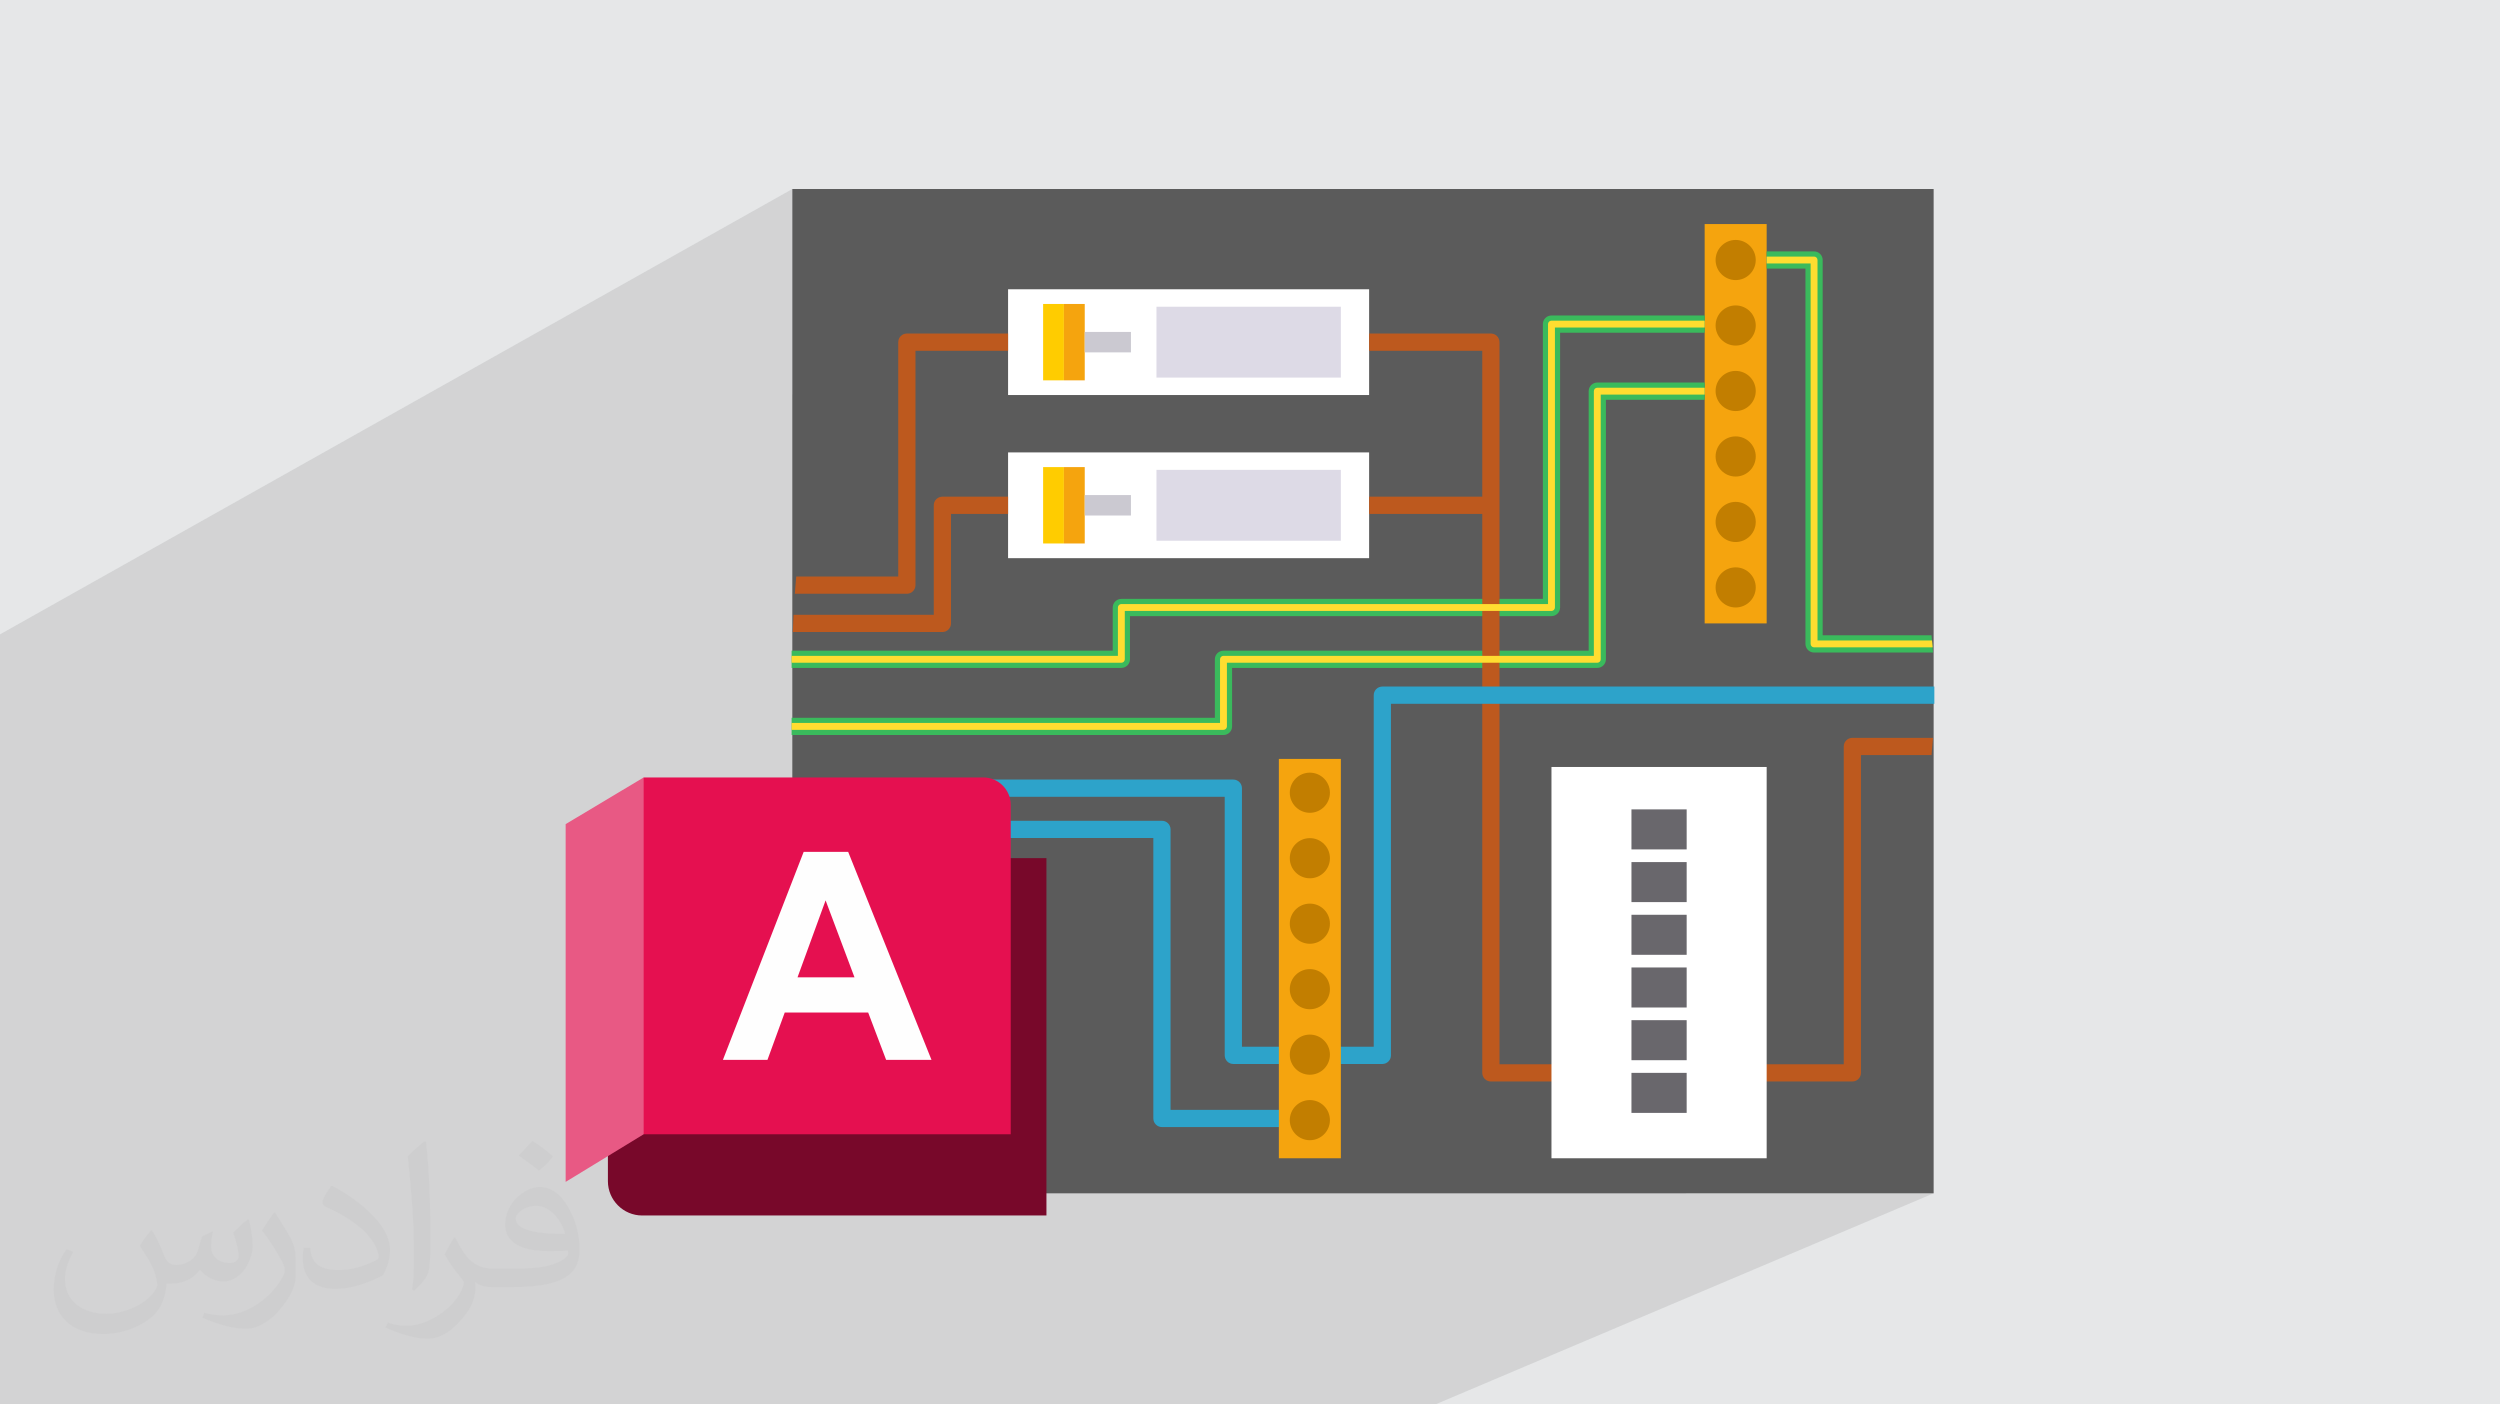
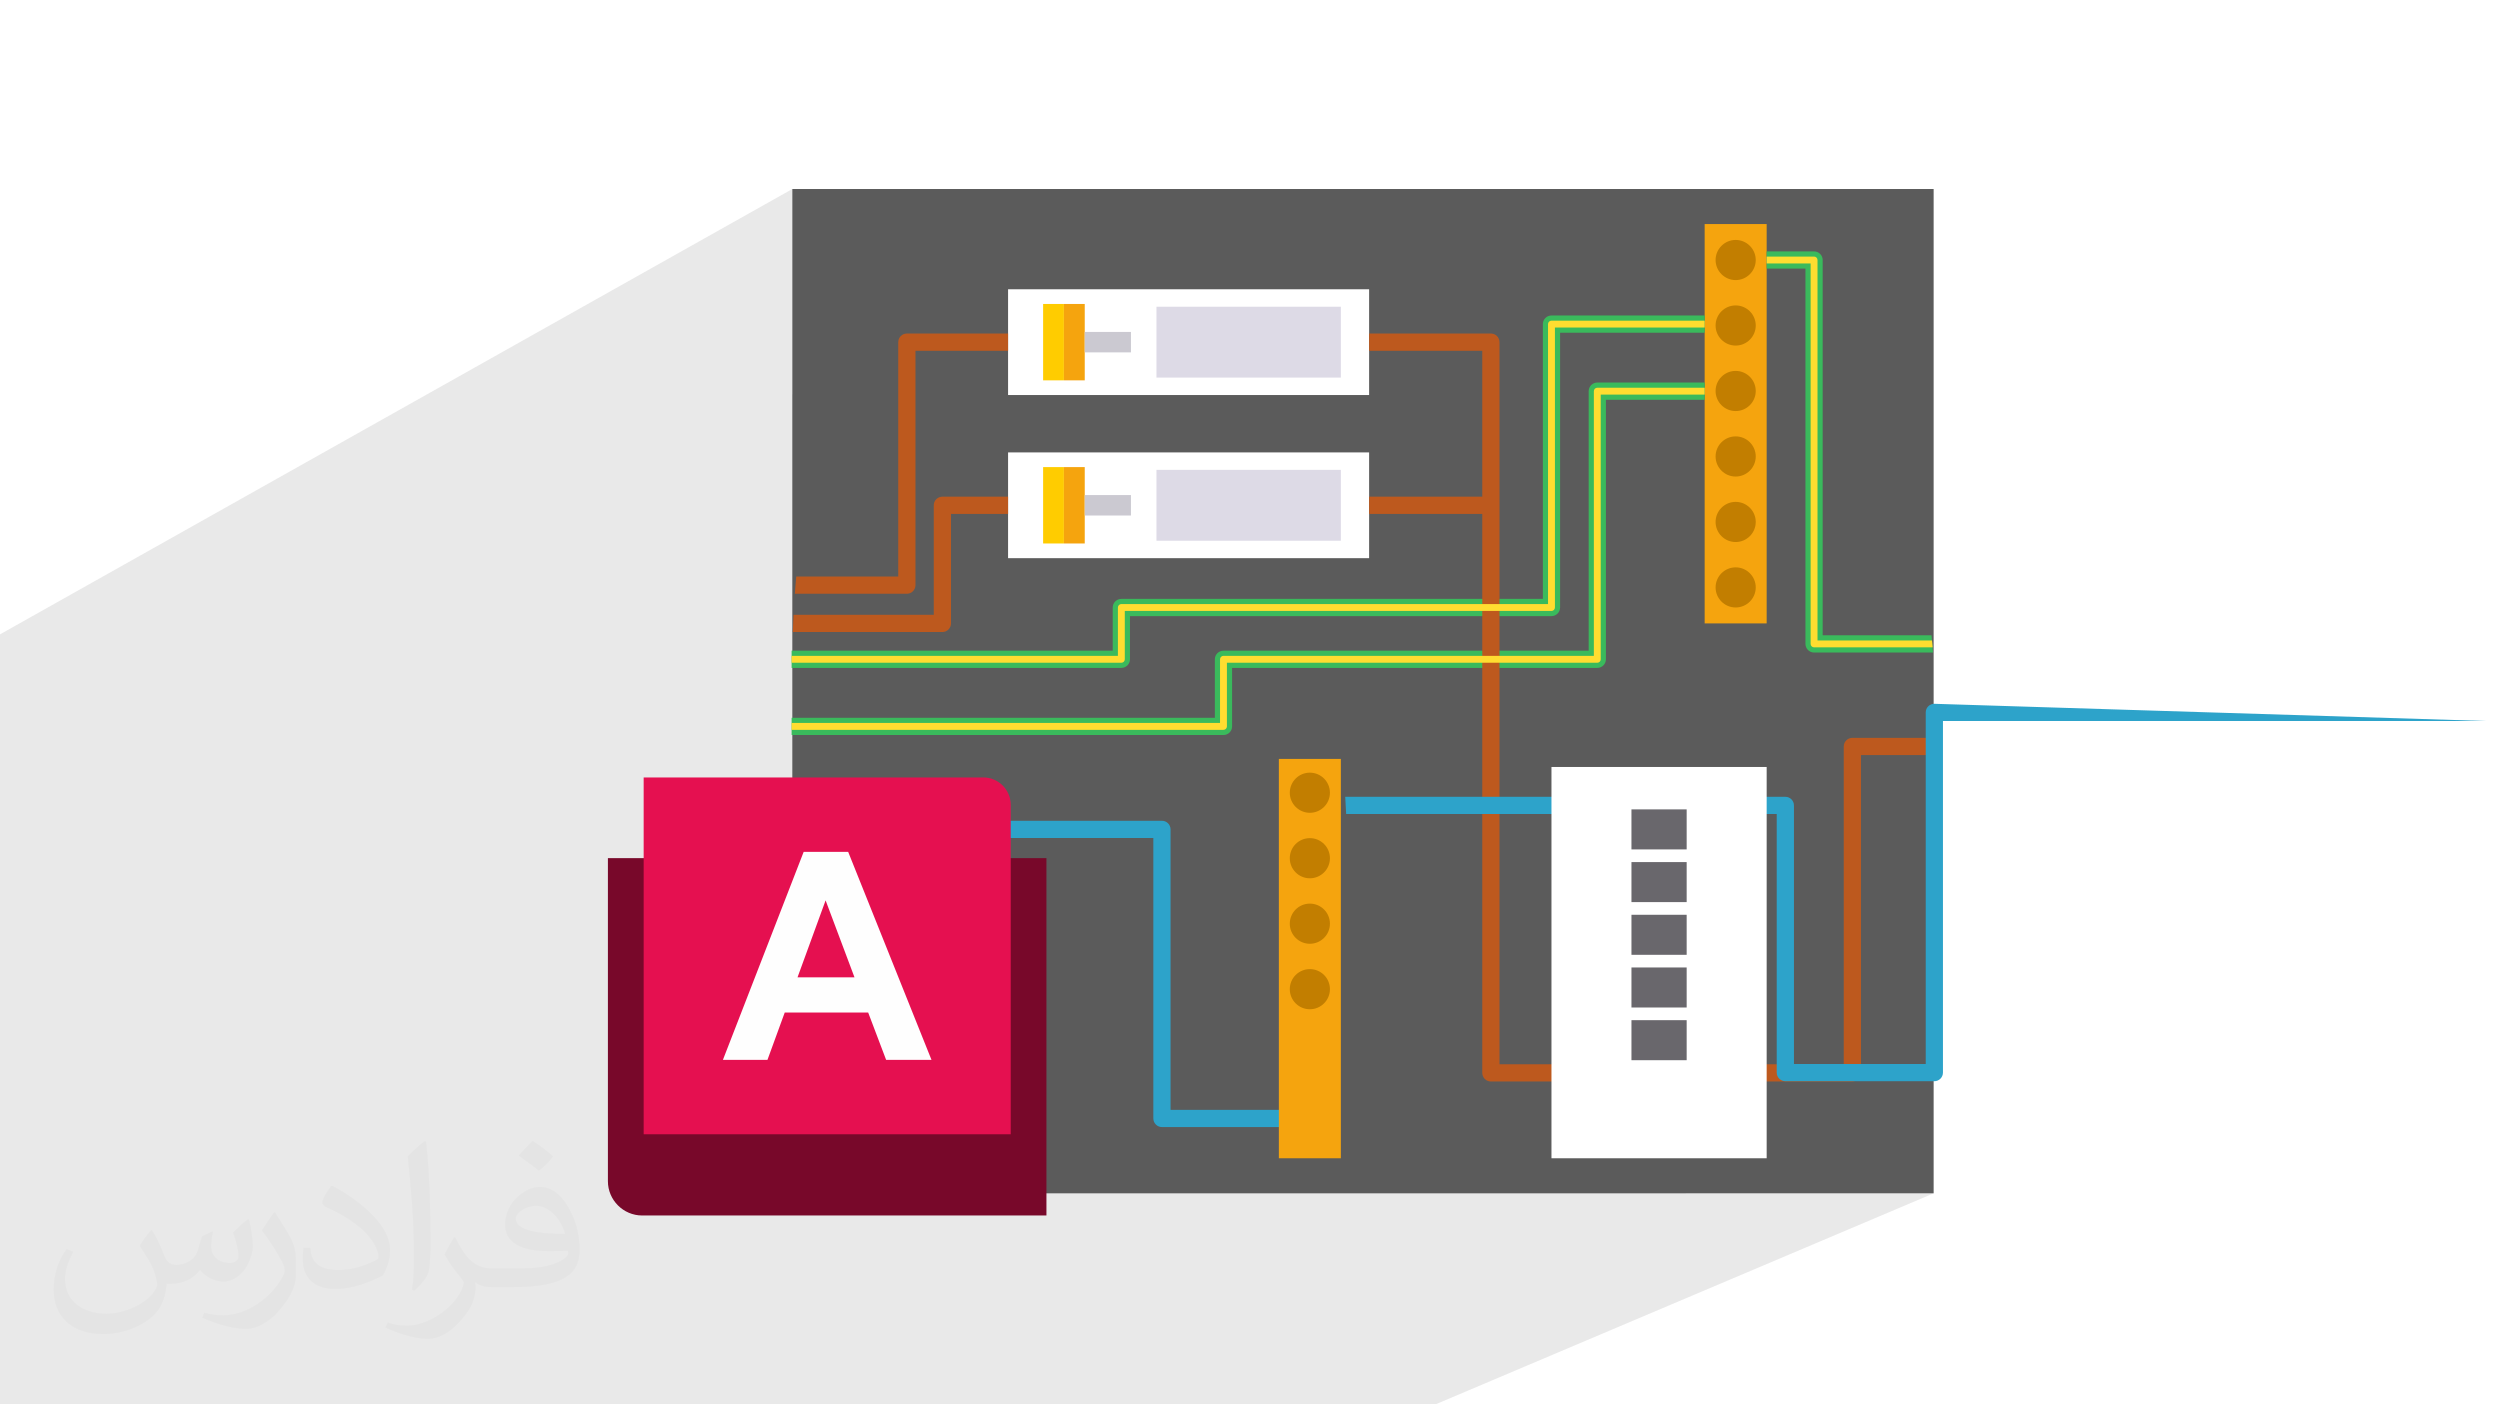
<svg xmlns="http://www.w3.org/2000/svg" xml:space="preserve" width="94.192mm" height="52.917mm" version="1.1" style="shape-rendering:geometricPrecision; text-rendering:geometricPrecision; image-rendering:optimizeQuality; fill-rule:evenodd; clip-rule:evenodd" viewBox="0 0 9404.92 5283.66">
  <defs>
    <style type="text/css">
   
    .fil3 {fill:#5B5B5B}
    .fil8 {fill:#2DA3CA}
    .fil5 {fill:#3ABA5C}
    .fil11 {fill:#69676C}
    .fil15 {fill:#78082A}
    .fil7 {fill:#BD591E}
    .fil9 {fill:#C27E00}
    .fil13 {fill:#CBC9D1}
    .fil14 {fill:#DDDAE6}
    .fil17 {fill:#E51050}
    .fil0 {fill:#E6E7E8}
    .fil16 {fill:#E85984}
    .fil4 {fill:#F5A40E}
    .fil12 {fill:#FFCC00}
    .fil10 {fill:#FFDD30}
    .fil6 {fill:white}
    .fil18 {fill:#FEFEFE;fill-rule:nonzero}
    .fil2 {fill:#373435;fill-opacity:0.031}
    .fil1 {fill:#2B2A29;fill-opacity:0.102}
   
  </style>
  </defs>
  <g id="Layer_x0020_1">
-     <polygon class="fil0" points="-0,0 9404.92,0 9404.92,5283.66 -0,5283.66 " />
    <polygon class="fil1" points="-0,4453.77 -0,4450.29 -0,4445.92 -0,4445.44 -0,4444.25 -0,4428.91 -0,4420.81 -0,4413.66 -0,4412.48 -0,4411.92 -0,4394.13 -0,4391.25 -0,4384.41 -0,4376.75 -0,4352.04 -0,4335.55 -0,4329.73 -0,4287.81 -0,4279.56 -0,4269.77 -0,4261.72 -0,4257.37 -0,4248.15 -0,4245.77 -0,4240.41 -0,4231.96 -0,4227.73 -0,4209.19 -0,4202.38 -0,4202.35 -0,4200.56 -0,4193.73 -0,4186.72 -0,4184.37 -0,4183.53 -0,4170.39 -0,4170.38 -0,4170.37 -0,4170.36 -0,4146.47 -0,4146.09 -0,4144.05 -0,4139.97 -0,4132.38 -0,4124.25 -0,4110.04 -0,4073.46 -0,4053.92 -0,4051.59 -0,4035.93 -0,4033.86 -0,4022.87 -0,4011.9 -0,4007.58 -0,3993.9 -0,3989.63 -0,3982.24 -0,3936.58 -0,3929.05 -0,3910.54 -0,3872.31 -0,3851.7 -0,3850.43 -0,3813.37 -0,3808.35 -0,3790.2 -0,3743.95 -0,3733.65 -0,3729.89 -0,3711.89 -0,3700.47 -0,3593.07 -0,3581.29 -0,3555.6 -0,3517.97 -0,3498.18 -0,3473.04 -0,3428.84 -0,3353.26 -0,3295.98 -0,3294.38 -0,3257.87 -0,3182.19 -0,3143.18 -0,3106.7 -0,3102.76 -0,2386.41 2980.69,711.04 2980.69,1484.4 3398.97,1257.3 3405.06,1255.4 3411.6,1254.74 3485.05,1254.74 3792.34,1088.23 5150.58,1088.23 5150.58,1254.74 5608.68,1254.74 5612.5,1255.13 6412.85,842.87 6646.12,842.87 6646.12,945.78 6824.45,945.78 6830.98,946.44 6837.07,948.31 6842.57,951.3 6847.37,955.25 6851.33,960.04 6854.32,965.54 6856.21,971.62 6856.87,978.15 6856.87,2389.95 7266.28,2389.95 7267.99,2409.41 7268.29,2409.41 7270.57,2435.32 7270.26,2435.46 7271.96,2454.8 6860.93,2647.64 7276.95,2647.64 7001.38,2775.73 7271.96,2775.73 7266.28,2840.58 7000.9,2962.81 7000.9,4036.08 7000.24,4042.6 6998.36,4048.68 6995.38,4054.19 6991.43,4058.99 6986.64,4062.96 6981.14,4065.95 6646.12,4212.01 6646.12,4357.37 6341.41,4489.21 7274.29,4489.21 5399.09,5283.66 4505.32,5283.66 4188.1,5283.66 4142.48,5283.66 4012.54,5283.66 3849.49,5283.66 3653.61,5283.66 3428.5,5283.66 3334.53,5283.66 3234.65,5283.66 3016,5283.66 2981.25,5283.66 2922.04,5283.66 2824.11,5283.66 2802.77,5283.66 2742.45,5283.66 2727.1,5283.66 2611.83,5283.66 2584.83,5283.66 2517.75,5283.66 2498.08,5283.66 2450.05,5283.66 2421.84,5283.66 2397.44,5283.66 2395.63,5283.66 2389.08,5283.66 2376.69,5283.66 2232.21,5283.66 2226.48,5283.66 2216.83,5283.66 2215.48,5283.66 2121.53,5283.66 2027.38,5283.66 1994.96,5283.66 1992.6,5283.66 1962.13,5283.66 1895.01,5283.66 1865.44,5283.66 1843.4,5283.66 1827.05,5283.66 1769.69,5283.66 1734.62,5283.66 1733.04,5283.66 1728.22,5283.66 1719.28,5283.66 1640.76,5283.66 1614.71,5283.66 1605.67,5283.66 1576.8,5283.66 1570.52,5283.66 1500.15,5283.66 1499.74,5283.66 1405.11,5283.66 1352.04,5283.66 1285.48,5283.66 1249.39,5283.66 1242.38,5283.66 1234.11,5283.66 1205.31,5283.66 1155.7,5283.66 1118.26,5283.66 1019.13,5283.66 927.24,5283.66 913.18,5283.66 785.06,5283.66 783.74,5283.66 775.99,5283.66 774.26,5283.66 765.13,5283.66 760.76,5283.66 550.15,5283.66 529.49,5283.66 502.65,5283.66 461,5283.66 382.75,5283.66 313.97,5283.66 309.72,5283.66 307.02,5283.66 298.85,5283.66 295.12,5283.66 259.92,5283.66 253.56,5283.66 221.15,5283.66 218.59,5283.66 206.66,5283.66 206.64,5283.66 198.29,5283.66 160.78,5283.66 109.12,5283.66 96.36,5283.66 92.46,5283.66 29.89,5283.66 13.06,5283.66 6.03,5283.66 -0,5283.66 -0,5257.75 -0,5243.19 -0,5238.83 -0,5236.6 -0,5223.02 -0,5215.9 -0,5214.65 -0,5198.02 -0,5196.28 -0,5168.48 -0,5165.34 -0,5150.44 -0,5150.43 -0,5149.79 -0,5148.53 -0,5142.37 -0,5140.09 -0,5122.35 -0,5120.61 -0,5120.12 -0,5095.6 -0,5080.05 -0,5030.84 -0,5027.6 -0,5013.37 -0,5011.56 -0,5010.25 -0,5006.11 -0,4981.52 -0,4955.6 -0,4922.6 -0,4909.97 -0,4870.14 -0,4817.11 -0,4803.73 -0,4796.32 -0,4793.12 -0,4791.2 -0,4768.18 -0,4761.02 -0,4759.52 -0,4741.71 -0,4716.02 -0,4710.54 -0,4699.86 -0,4693.91 -0,4679.52 -0,4663.73 -0,4660.21 -0,4634.34 -0,4630.95 -0,4614.85 -0,4613.5 -0,4594.22 -0,4594.07 -0,4586.54 -0,4584.31 -0,4574.71 -0,4558.03 -0,4550.6 -0,4525.37 -0,4507.57 -0,4502.93 -0,4496.09 -0,4495.16 -0,4494.45 -0,4489.71 -0,4478.59 -0,4477.34 -0,4476.13 -0,4470.57 " />
    <path class="fil2" d="M571.37 4628.22c17.95,27.21 29.6,53.36 40.96,82.43 8.45,16.91 12.93,48.09 52.57,48.09 11.61,0 28.28,-3.42 43.06,-11.61 16.63,-8.73 29.32,-21.94 35.94,-42l15.85 -53.36 38.57 -19.02 2.64 2.64c-5.27,20.09 -6.59,39.36 -6.59,54.43 0,44.63 38.57,61.56 69.22,61.56 17.95,0 34.09,-8.73 34.09,-25.11 0,-21.13 -8.98,-57.06 -20.62,-89.29 17.95,-17.95 35.94,-35.94 56.53,-50.47l3.17 1.6c8.98,38.04 14,75.56 14,100.66 0,24.57 -10.83,51.79 -19.81,69.49 -18.49,34.87 -51.25,62.62 -90.87,62.62 -30.1,0 -63.65,-15.07 -86.66,-43.06l-1.32 0c-21.66,26.96 -55.22,51.25 -108.86,51.25l-16.63 0c-2.64,35.41 -10.29,60.49 -21.94,82.95 -31.95,62.34 -126.81,106.47 -216.1,106.47 -124.17,0 -186.51,-71.59 -186.51,-166.96 0,-58.91 19.27,-113.6 48.88,-152.42l24.29 10.04c-18.49,35.41 -30.91,68.68 -30.91,101.45 0,89.29 72.66,131.83 156.4,131.83 77.68,0 173.83,-49.41 191.28,-106.72 -6.59,-62.62 -30.1,-91.93 -66.04,-148.99 10.83,-19.02 24.83,-38.04 42.28,-58.38l3.17 0 0 0 0 0 -0.02 -0.09zm1432.14 -336.04c26.15,16.39 51.79,35.66 76.87,57.85 -14,19.81 -31.45,37.79 -53.11,53.64 -25.11,-20.34 -50.19,-37.79 -75.84,-56.27 17.42,-19.55 34.62,-38.29 52.04,-55.22l0 0 0 0 0 0 0 0 0 0 0.03 0zm13.47 244.11c-42.28,0 -76.87,27.75 -76.87,48.34 0,44.13 84.53,57.85 185.72,57.31 -12.68,-51.79 -57.06,-105.68 -108.86,-105.68l0.01 0.03zm-94.86 236.19c54.96,0 103.04,-1.6 139.74,-10.83 40.96,-10.29 75.56,-30.91 75.56,-45.17 0,-3.7 0,-8.19 -1.32,-11.89 -22.98,2.11 -49.41,2.11 -72.38,2.11 -74.49,0 -131.55,-16.91 -154.02,-58.66 -5.55,-11.61 -9.51,-24.57 -9.51,-39.36 0,-40.43 17.42,-79.79 48.09,-107 25.61,-22.45 53.89,-36.44 82.67,-36.44 52.04,0 93.51,41.75 122.57,107.54 15.85,35.94 26.68,77.4 26.68,129.72 0,34.87 -9.51,64.19 -31.17,85.85 -40.43,39.11 -114.92,53.89 -229.04,53.89l-51.79 0 0 0 -13.47 0c-28.28,0 -48.62,-5.02 -64.72,-17.42l-2.64 0c0.79,6.59 1.32,12.93 1.32,19.02 0,25.61 -8.45,58.38 -25.61,84.53 -50.72,75.3 -105.68,108.04 -153.24,108.04 -48.09,0 -107,-18.49 -160.11,-42.54l9.51 -18.49c17.17,7.13 40.96,11.89 73.7,11.89 85.85,0 198.66,-82.43 212.66,-163 -3.17,-6.59 -8.98,-15.32 -17.17,-24.57 -25.11,-29.85 -40.96,-54.68 -55.75,-80.83 12.68,-25.11 24.29,-45.17 35.13,-63.4l4.49 -0.53c36.72,74.77 69.99,117.55 144.23,117.55l11.61 0 0 0 53.89 0 0 0 0 0 0 0 0 0 0 0 0.09 0.01zm-371.98 79c6.34,-34.34 6.87,-72.91 6.87,-108.86l0 -53.36c0,-99.6 -12.68,-244.36 -22.98,-338.68 17.95,-19.27 43.06,-42 62.87,-57.31l5.81 1.6c13.47,118.62 16.63,256 16.63,383.06 0,33.3 -1.32,65.79 -4.49,89.55 -1.85,30.1 -19.27,52.83 -56.53,87.7l-8.19 -3.7zm-382.8 -157.19c1.85,46.77 24.83,83.49 105.15,83.49 49.93,0 92.19,-12.93 138.96,-35.13 8.45,-3.7 12.93,-8.73 12.93,-12.93 0,-29.32 -22.45,-68.15 -60.23,-103.55 -36.72,-33.3 -85.34,-62.62 -130.76,-82.18 -15.6,-6.59 -20.62,-13.47 -20.62,-20.09 0,-13.47 17.95,-41.75 32.77,-62.09l5.02 -0.53c52.04,27.21 110.17,67.64 153.24,112.53 39.11,41.47 63.4,83.49 63.4,129.19 0,33.81 -10.29,65.51 -26.96,95.11 -57.06,28.79 -117.83,50.72 -178.06,50.72 -73.17,0 -123.1,-34.34 -123.1,-114.92 0,-8.73 0,-22.19 3.17,-39.64l25.11 0 0 0 0 0 0 0 0 0 0 0 -0.02 0zm-132.37 -132.9l45.45 73.45c16.63,27.21 32.23,56.81 32.23,103.55l0 59.7c0,48.34 -30.91,100.13 -80.83,151.38 -39.11,34.62 -73.7,49.41 -105.68,49.41 -47.55,0 -101.98,-14.79 -164.85,-41.75l7.13 -18.49c19.81,5.27 42.79,9.77 71.06,9.77 90.36,-0.53 182.8,-66.57 225.08,-147.15 5.02,-9.26 6.87,-17.95 6.87,-24.04 0,-9.26 -5.02,-19.55 -8.98,-28.79 -22.98,-43.31 -48.62,-82.95 -76.87,-119.68 14.79,-23.25 29.6,-45.7 45.7,-67.9l3.7 0.53 0 0 0 0 0 0 0 0 0 0 -0.02 0.01z" />
    <g id="_1480176403216">
      <g>
        <rect class="fil3" x="2980.69" y="711.04" width="4293.6" height="3778.17" />
        <g>
          <polygon class="fil4" points="6646.12,2345.2 6646.12,842.87 6412.85,842.87 6412.85,2345.2 " />
          <path class="fil5" d="M2978.03 2447.83l0 64.79 1240.47 0c17.86,0 32.42,-14.5 32.42,-32.37l0 -162.48 1585.65 0c17.92,0 32.44,-14.47 32.44,-32.37l0 -1033.7 543.84 0 0 -64.81 -576.28 0c-17.84,0 -32.37,14.52 -32.37,32.39l0 1033.73 -1585.7 0c-17.87,0 -32.42,14.47 -32.42,32.39l0 162.43 -1208.05 0zm0 252.42l1592.22 0 0 -220c0,-17.91 14.56,-32.42 32.42,-32.42l1373.88 0 0 -976.3c0,-17.86 14.56,-32.42 32.42,-32.42l403.88 0 0 64.84 -371.46 0 0 976.3c0,17.87 -14.55,32.37 -32.42,32.37l-1373.87 0 0 220.05c0,17.86 -14.56,32.43 -32.43,32.43l-1624.64 0 0 -64.85zm4293.93 -245.45l-447.51 0c-17.86,0 -32.38,-14.53 -32.38,-32.43l0 -1411.8 -145.95 0 0 -64.79 178.33 0c17.9,0 32.42,14.47 32.42,32.37l0 1411.8 409.41 0 5.68 64.85z" />
          <polygon class="fil6" points="3792.34,1486.09 3792.34,1088.23 5150.58,1088.23 5150.58,1486.09 " />
          <polygon class="fil6" points="3792.34,2099.82 3792.34,1701.94 5150.58,1701.94 5150.58,2099.82 " />
          <path class="fil7" d="M3792.34 1933.27l0 -64.79 -247.12 0c-17.88,0 -32.42,14.47 -32.42,32.37l0 411.93 -527.51 0 -2.91 64.84 562.84 0c17.88,0 32.41,-14.56 32.41,-32.42l0 -411.93 214.7 0zm3473.94 907.31l-265.38 0 0 1195.5c0,17.86 -14.47,32.43 -32.37,32.43l-1359.85 0c-17.92,0 -32.42,-14.57 -32.42,-32.43l0 -2102.81 -425.68 0 0 -64.79 425.68 0 0 -548.9 -425.68 0 0 -64.84 458.1 0c17.9,0 32.37,14.56 32.37,32.42l0 2716.49 1295.06 0 0 -1195.5c0,-17.9 14.51,-32.42 32.42,-32.42l303.43 0 -5.68 64.85zm-3473.94 -1521l-348.34 0 0 881.68c0,17.9 -14.51,32.42 -32.4,32.42l-421.53 0 5.33 -64.8 383.78 0 0 -881.72c0,-17.86 14.52,-32.42 32.42,-32.42l380.74 0 0 64.84z" />
-           <path class="fil8" d="M7276.95 2647.64l0 -64.8 -2076.62 0c-17.91,0 -32.42,14.52 -32.42,32.42l0 1322.61 -495.75 0 0 -972.77c0,-17.86 -14.56,-32.39 -32.42,-32.39l-1655.64 0 3.45 64.81 1619.77 0 0 972.72c0,17.91 14.51,32.44 32.42,32.44l560.59 0c17.86,0 32.38,-14.53 32.38,-32.44l0 -1322.6 2044.24 0zm-2390.45 1592.36l-515.26 0c-17.91,0 -32.43,-14.56 -32.43,-32.42l0 -1055 -1337.76 0 -6.83 -64.84 1377.03 0c17.86,0 32.38,14.56 32.38,32.42l0 1055 482.88 0 0 64.84z" />
+           <path class="fil8" d="M7276.95 2647.64c-17.91,0 -32.42,14.52 -32.42,32.42l0 1322.61 -495.75 0 0 -972.77c0,-17.86 -14.56,-32.39 -32.42,-32.39l-1655.64 0 3.45 64.81 1619.77 0 0 972.72c0,17.91 14.51,32.44 32.42,32.44l560.59 0c17.86,0 32.38,-14.53 32.38,-32.44l0 -1322.6 2044.24 0zm-2390.45 1592.36l-515.26 0c-17.91,0 -32.43,-14.56 -32.43,-32.42l0 -1055 -1337.76 0 -6.83 -64.84 1377.03 0c17.86,0 32.38,14.56 32.38,32.42l0 1055 482.88 0 0 64.84z" />
          <polygon class="fil4" points="5044.29,4357.37 5044.29,2855 4811.03,2855 4811.03,4357.37 " />
-           <path class="fil9" d="M5003.16 4213.92c0,-41.63 -33.9,-75.53 -75.53,-75.53 -41.54,0 -75.48,33.9 -75.48,75.53 0,41.58 33.94,75.48 75.48,75.48 41.63,0 75.53,-33.9 75.53,-75.48z" />
-           <path class="fil9" d="M4852.15 3967.57c0,-41.72 33.77,-75.49 75.48,-75.49 41.72,0 75.53,33.77 75.53,75.49 0,41.71 -33.81,75.52 -75.53,75.52 -41.71,0 -75.48,-33.81 -75.48,-75.52z" />
          <path class="fil9" d="M4852.15 3721.22c0,-41.72 33.77,-75.48 75.48,-75.48 41.72,0 75.53,33.76 75.53,75.48 0,41.71 -33.81,75.53 -75.53,75.53 -41.71,0 -75.48,-33.82 -75.48,-75.53z" />
          <path class="fil9" d="M4852.15 3474.91c0,-41.71 33.77,-75.53 75.48,-75.53 41.72,0 75.53,33.82 75.53,75.53 0,41.67 -33.81,75.52 -75.53,75.52 -41.71,0 -75.48,-33.85 -75.48,-75.52z" />
          <path class="fil9" d="M4852.15 3228.55c0,-41.72 33.77,-75.52 75.48,-75.52 41.72,0 75.53,33.8 75.53,75.52 0,41.68 -33.81,75.53 -75.53,75.53 -41.71,0 -75.48,-33.85 -75.48,-75.53z" />
          <path class="fil9" d="M5003.16 2982.2c0,-41.57 -33.9,-75.52 -75.53,-75.52 -41.54,0 -75.48,33.95 -75.48,75.52 0,41.59 33.94,75.54 75.48,75.54 41.63,0 75.53,-33.95 75.53,-75.54z" />
          <path class="fil9" d="M6605.04 2209.86c0,-41.63 -33.95,-75.51 -75.58,-75.51 -41.53,0 -75.48,33.88 -75.48,75.51 0,41.6 33.95,75.48 75.48,75.48 41.63,0 75.58,-33.88 75.58,-75.48z" />
          <path class="fil9" d="M6453.99 1963.53c0,-41.68 33.8,-75.5 75.48,-75.5 41.71,0 75.58,33.82 75.58,75.5 0,41.7 -33.87,75.57 -75.58,75.57 -41.68,0 -75.48,-33.87 -75.48,-75.57z" />
          <path class="fil9" d="M6453.99 1717.17c0,-41.69 33.8,-75.48 75.48,-75.48 41.71,0 75.58,33.79 75.58,75.48 0,41.72 -33.87,75.57 -75.58,75.57 -41.68,0 -75.48,-33.85 -75.48,-75.57z" />
          <path class="fil9" d="M6453.99 1470.86c0,-41.72 33.8,-75.53 75.48,-75.53 41.71,0 75.58,33.81 75.58,75.53 0,41.67 -33.87,75.52 -75.58,75.52 -41.68,0 -75.48,-33.85 -75.48,-75.52z" />
          <path class="fil9" d="M6453.99 1224.51c0,-41.72 33.8,-75.52 75.48,-75.52 41.71,0 75.58,33.8 75.58,75.52 0,41.67 -33.87,75.52 -75.58,75.52 -41.68,0 -75.48,-33.85 -75.48,-75.52z" />
          <path class="fil9" d="M6605.04 978.15c0,-41.58 -33.95,-75.52 -75.58,-75.52 -41.53,0 -75.48,33.94 -75.48,75.52 0,41.59 33.95,75.53 75.48,75.53 41.63,0 75.58,-33.94 75.58,-75.53z" />
          <path class="fil10" d="M2978.03 2467.25l0 25.95 1240.47 0c7.14,0 12.94,-5.8 12.94,-12.95l0 -181.91 1605.13 0c7.2,0 13,-5.8 13,-12.94l0 -1053.12 563.28 0 0 -25.95 -576.28 0c-7.14,0 -12.94,5.8 -12.94,12.94l0 1053.13 -1605.13 0c-7.16,0 -12.96,5.86 -12.96,13l0 181.85 -1227.51 0zm0 252.48l1611.7 0 0 -239.48c0,-7.2 5.8,-13 12.94,-13l1393.36 0 0 -995.72c0,-7.14 5.8,-12.96 12.94,-12.96l403.88 0 0 25.91 -390.93 0 0 995.77c0,7.15 -5.8,12.95 -12.95,12.95l-1393.34 0 0 239.47c0,7.15 -5.81,12.96 -12.96,12.96l-1624.64 0 0 -25.9zm4292.54 -284.41l-446.12 0c-7.14,0 -12.94,-5.8 -12.94,-12.95l0 -1431.22 -165.39 0 0 -25.95 178.33 0c7.2,0 13,5.8 13,12.95l0 1431.26 430.84 0 2.29 25.91z" />
          <polygon class="fil6" points="5836.57,4357.37 5836.57,2885.33 6646.12,2885.33 6646.12,4357.37 " />
-           <polygon class="fil11" points="6345.18,4186.67 6345.18,4036.07 6137.47,4036.07 6137.47,4186.67 " />
          <polygon class="fil11" points="6137.51,3988.42 6137.51,3837.83 6345.18,3837.83 6345.18,3988.42 " />
          <polygon class="fil11" points="6137.51,3790.17 6137.51,3639.58 6345.18,3639.58 6345.18,3790.17 " />
          <polygon class="fil11" points="6137.51,3591.96 6137.51,3441.36 6345.18,3441.36 6345.18,3591.96 " />
          <polygon class="fil11" points="6137.51,3393.67 6137.51,3243.11 6345.18,3243.11 6345.18,3393.67 " />
          <polygon class="fil11" points="6345.18,3195.46 6345.18,3044.86 6137.47,3044.86 6137.47,3195.46 " />
          <polygon class="fil12" points="4002.47,2044.53 4002.47,1757.19 3924.18,1757.19 3924.18,2044.53 " />
          <polygon class="fil4" points="4080.76,2044.53 4080.76,1757.19 4002.47,1757.19 4002.47,2044.53 " />
          <polygon class="fil13" points="4254.59,1939.31 4254.59,1862.41 4080.76,1862.41 4080.76,1939.31 " />
          <polygon class="fil14" points="5044.24,2034.17 5044.24,1767.58 4350.6,1767.58 4350.6,2034.17 " />
          <polygon class="fil12" points="4002.47,1430.84 4002.47,1143.5 3924.18,1143.5 3924.18,1430.84 " />
          <polygon class="fil4" points="4080.76,1430.84 4080.76,1143.5 4002.47,1143.5 4002.47,1430.84 " />
          <polygon class="fil13" points="4254.59,1325.62 4254.59,1248.72 4080.76,1248.72 4080.76,1325.62 " />
          <polygon class="fil14" points="5044.24,1420.49 5044.24,1153.89 4350.6,1153.89 4350.6,1420.49 " />
        </g>
      </g>
      <g>
        <path class="fil15" d="M3936.66 3228.24l-1649.74 0 0 1215.42c0,70.93 58,128.95 128.92,128.95l1520.83 0 0 -1344.38 0 0.01 -0.01 0z" />
-         <path class="fil16" d="M2505.56 4175.43c-4.97,14.92 -84.14,91.66 -84.14,91.66l-293.46 179.18 0 -1345.93 293.46 -175.64 385.67 976.13 -301.56 274.63 0.02 -0.02 0.02 -0.01z" />
        <path class="fil17" d="M2421.43 2924.68l1277.75 0c56.73,0 103.16,46.43 103.16,103.15l0 1239.24 -1380.91 0 0 -1342.42 0 0.03 0 -0.02 0 0.01z" />
        <path class="fil18" d="M3504.23 3987.16l-170.65 0 -67.57 -178.16 -313.83 0 -65.03 178.16 -167.58 0 303.82 -782.48 167.39 0 313.48 782.48 -0.02 0zm-289.62 -310.39l-108.73 -289.61 -105.67 289.61 214.4 0z" />
      </g>
    </g>
  </g>
</svg>